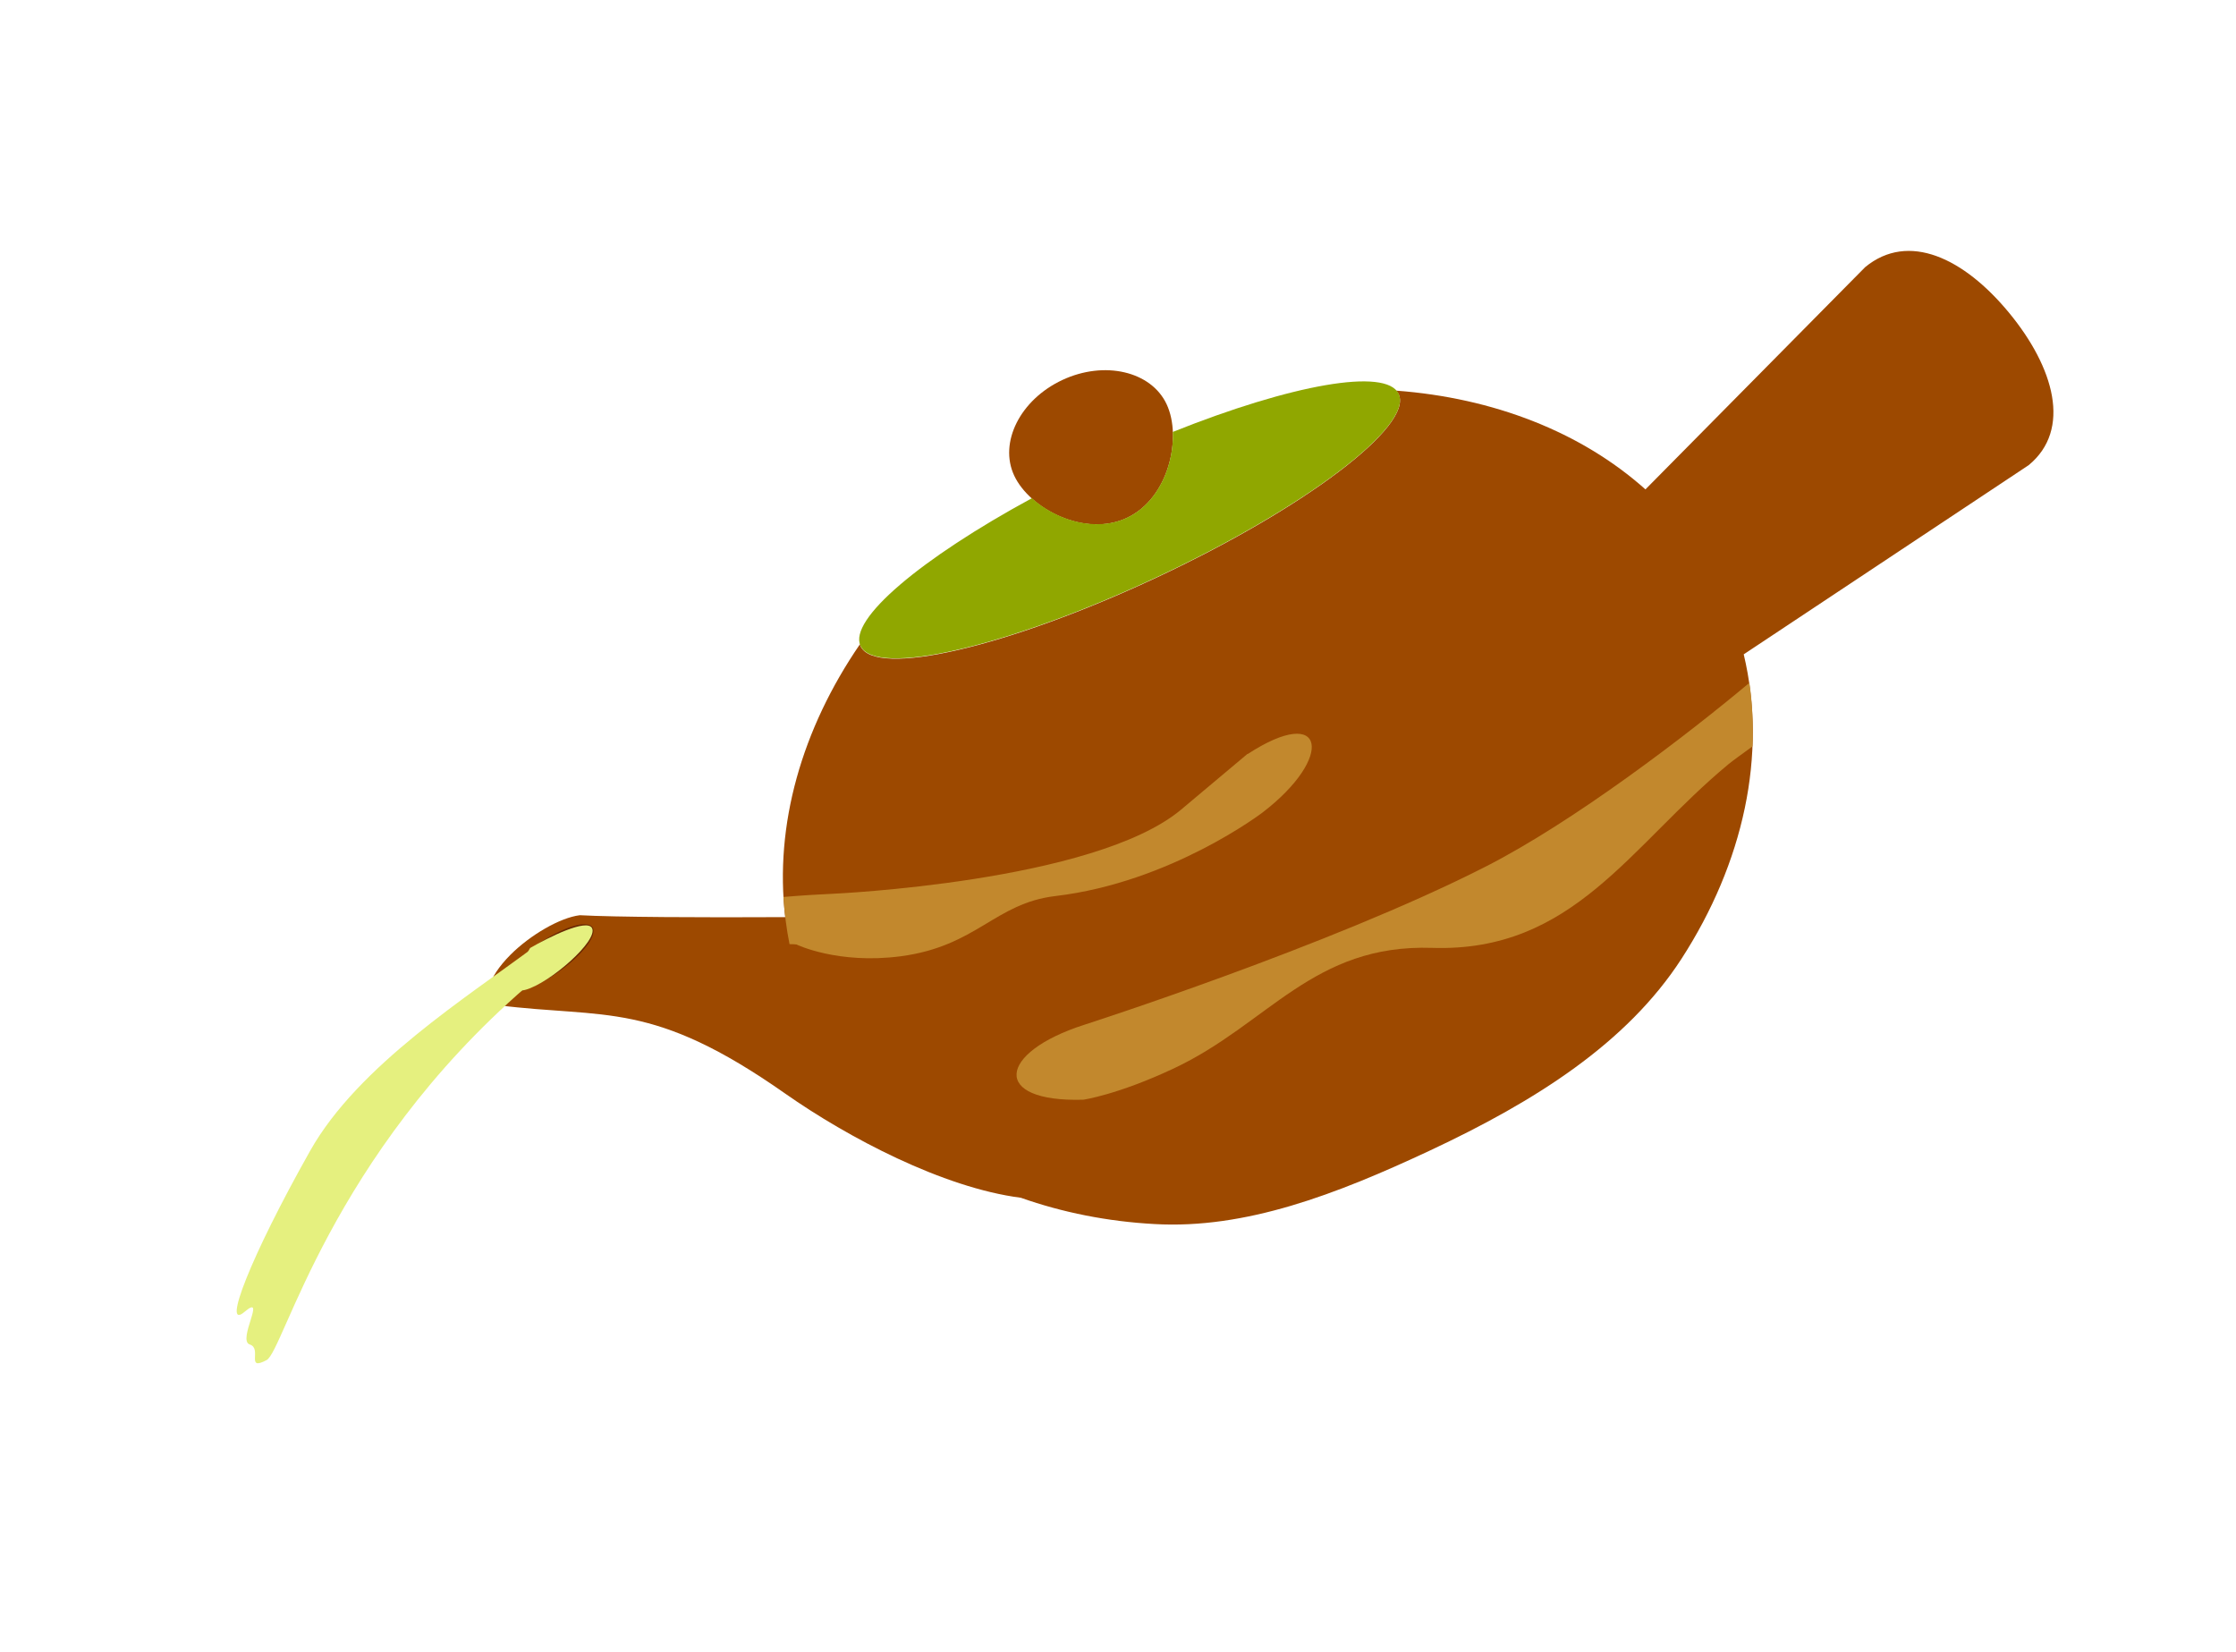
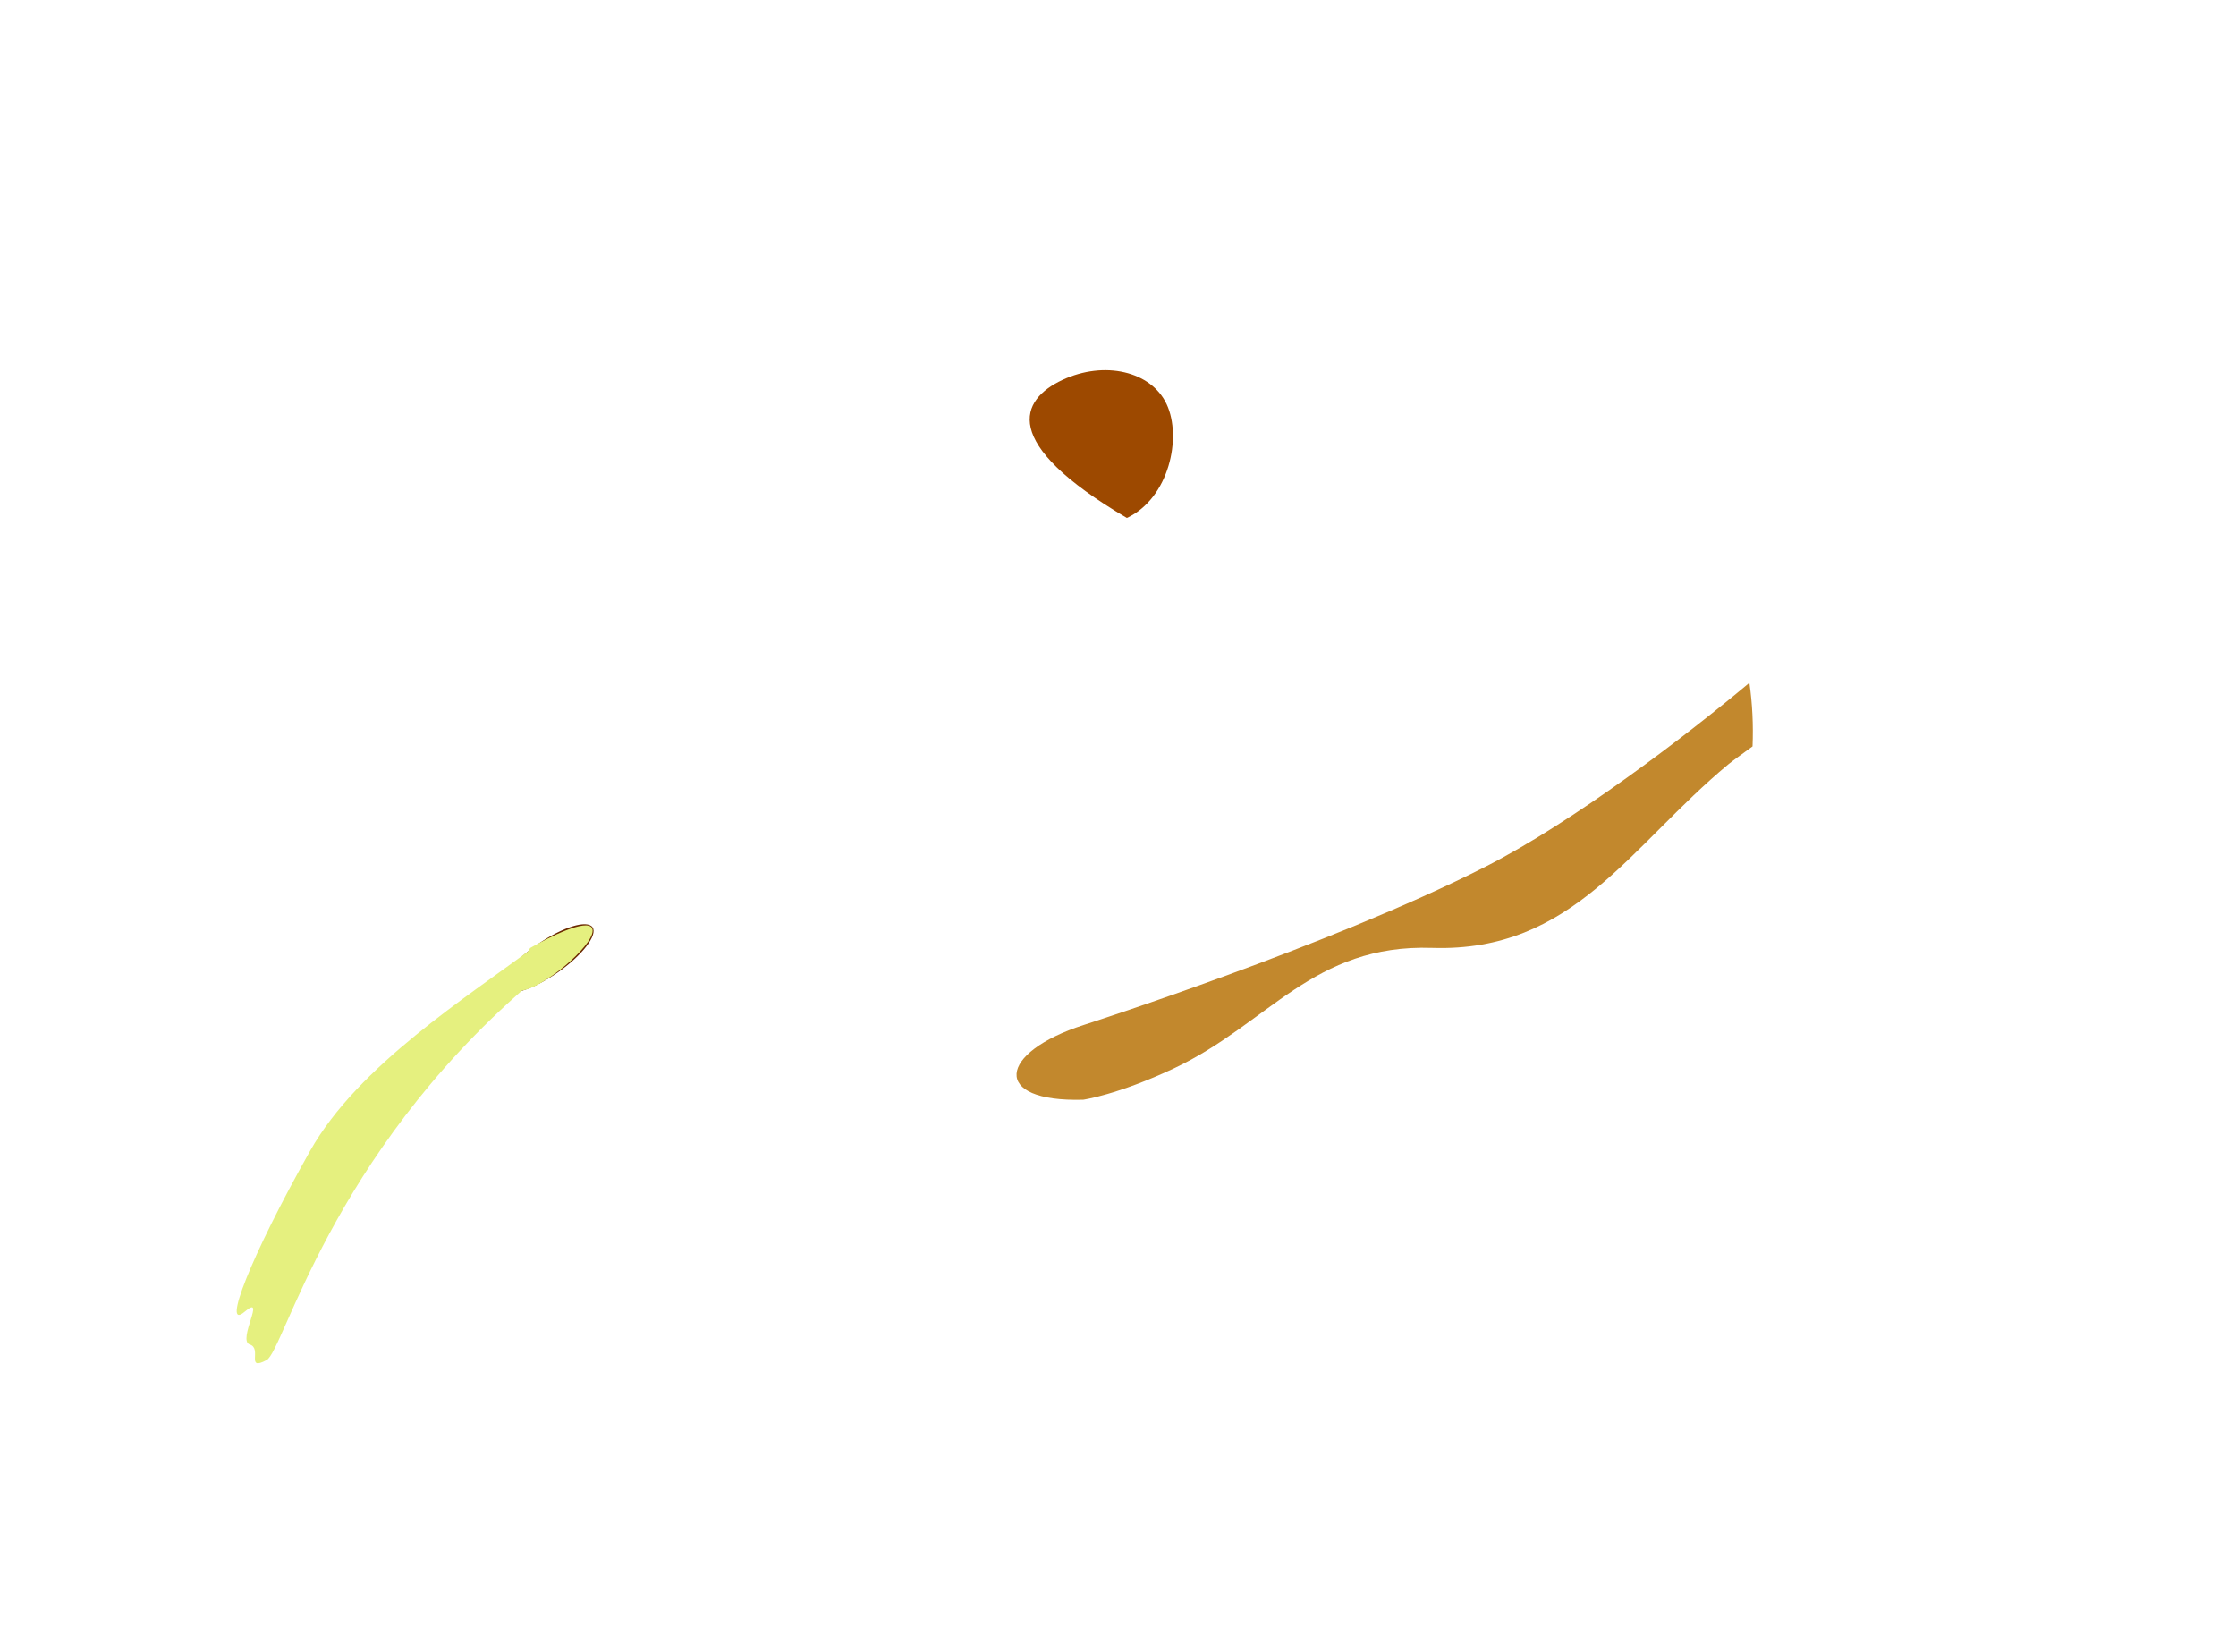
<svg xmlns="http://www.w3.org/2000/svg" width="846" height="625" viewBox="0 0 846 625" fill="none">
-   <path d="M760.122 118.319C743.038 97.609 722.055 87.612 705.716 101.048L622.558 185.159C598.156 163.355 564.925 150.523 528.197 147.794C528.548 148.208 528.944 148.601 529.186 149.119C534.8 161.107 493.806 192.189 437.561 218.529C381.315 244.869 331.213 256.501 325.578 244.47C325.477 244.254 325.443 243.955 325.385 243.719C303.33 275.816 292.972 312.163 297.095 346.988C265.628 347.159 232.632 346.994 219.366 346.266C211.887 347.192 200.646 353.718 193.139 361.23C184.313 370.095 182.081 378.397 188.245 380.295C229.436 385.456 246.61 378.307 297.15 413.794C320.712 430.312 356.7 449.372 386.224 453.161C401.965 458.725 419.024 462.146 436.833 463.113C471.19 465.059 505.376 451.994 540.984 435.319C580.961 416.597 615.536 394.675 636.197 362.756C659.602 326.557 668.785 285.449 659.747 247.563L767.557 175.989C783.897 162.553 777.205 139.028 760.122 118.319Z" fill="#9D4900" />
  <path d="M224.178 350.795C226.255 353.766 220.279 361.507 210.876 368.014C201.473 374.52 192.168 377.406 190.091 374.435C188.057 371.443 194.01 363.766 203.413 357.259C212.816 350.752 222.121 347.867 224.198 350.838L224.178 350.795Z" fill="#6B2800" />
-   <path d="M441.405 152.946C447.282 165.496 442.326 188.481 426.361 195.958C410.396 203.434 389.609 192.504 383.732 179.955C377.855 167.406 386.003 151.234 401.924 143.777C417.846 136.321 435.548 140.44 441.405 152.946Z" fill="#9D4900" />
-   <path d="M443.746 163.471C444.229 175.654 438.452 190.243 426.381 195.896C414.31 201.549 399.469 196.668 390.42 188.496C348.562 211.201 320.916 234.401 325.581 244.363C331.196 256.352 381.318 244.762 437.564 218.422C493.809 192.082 534.824 161.044 529.189 149.012C524.484 138.964 488.465 145.526 443.812 163.387L443.746 163.471Z" fill="#90A700" />
-   <path fill-rule="evenodd" clip-rule="evenodd" d="M472.008 285.212L446.94 306.258C414.115 333.829 314.805 338.166 314.805 338.166C310.507 338.338 303.275 338.78 296.425 339.359C296.797 345.337 297.533 351.302 298.72 357.214C300.044 357.225 301.068 357.271 301.365 357.343C301.365 357.343 316.945 364.927 340.802 361.8C369.612 357.983 376.395 341.714 399.344 339.012C443.078 333.832 477.623 307.453 477.623 307.453C504.972 286.548 501.638 266.025 472.048 285.298L472.008 285.212Z" fill="#C2882D" />
+   <path d="M441.405 152.946C447.282 165.496 442.326 188.481 426.361 195.958C377.855 167.406 386.003 151.234 401.924 143.777C417.846 136.321 435.548 140.44 441.405 152.946Z" fill="#9D4900" />
  <path fill-rule="evenodd" clip-rule="evenodd" d="M561.713 328.071C502.959 357.952 410.095 387.769 410.095 387.769C377.539 398.231 374.809 417.071 409.844 416.071C409.844 416.071 422.816 414.255 444.212 404.183C479.866 387.381 496.873 357.121 541.836 358.622C595.295 360.352 616.697 319.989 653.991 289.116C655.476 287.894 659.18 285.214 663.079 282.388C663.404 274.296 663.023 266.272 661.891 258.336C638.944 277.601 595.518 310.925 561.713 328.071Z" fill="#C2882D" />
  <path d="M224.003 351.147C222.045 347.412 207.565 354.61 200.57 358.676C196.837 364.8 191.248 376.541 198.754 374.509C208.137 371.968 226.451 355.815 224.003 351.147Z" fill="#E5F07F" />
  <path d="M117.369 435.361C135.588 403.023 177.18 376.959 202.451 358.013L199.111 373.374C124.864 437.698 107.393 511.085 100.883 514.574C92.747 518.935 99.351 510.191 94.499 508.677C89.647 507.164 101.074 489.047 92.507 496.34C83.94 503.633 94.595 475.783 117.369 435.361Z" fill="#E5F07F" />
</svg>